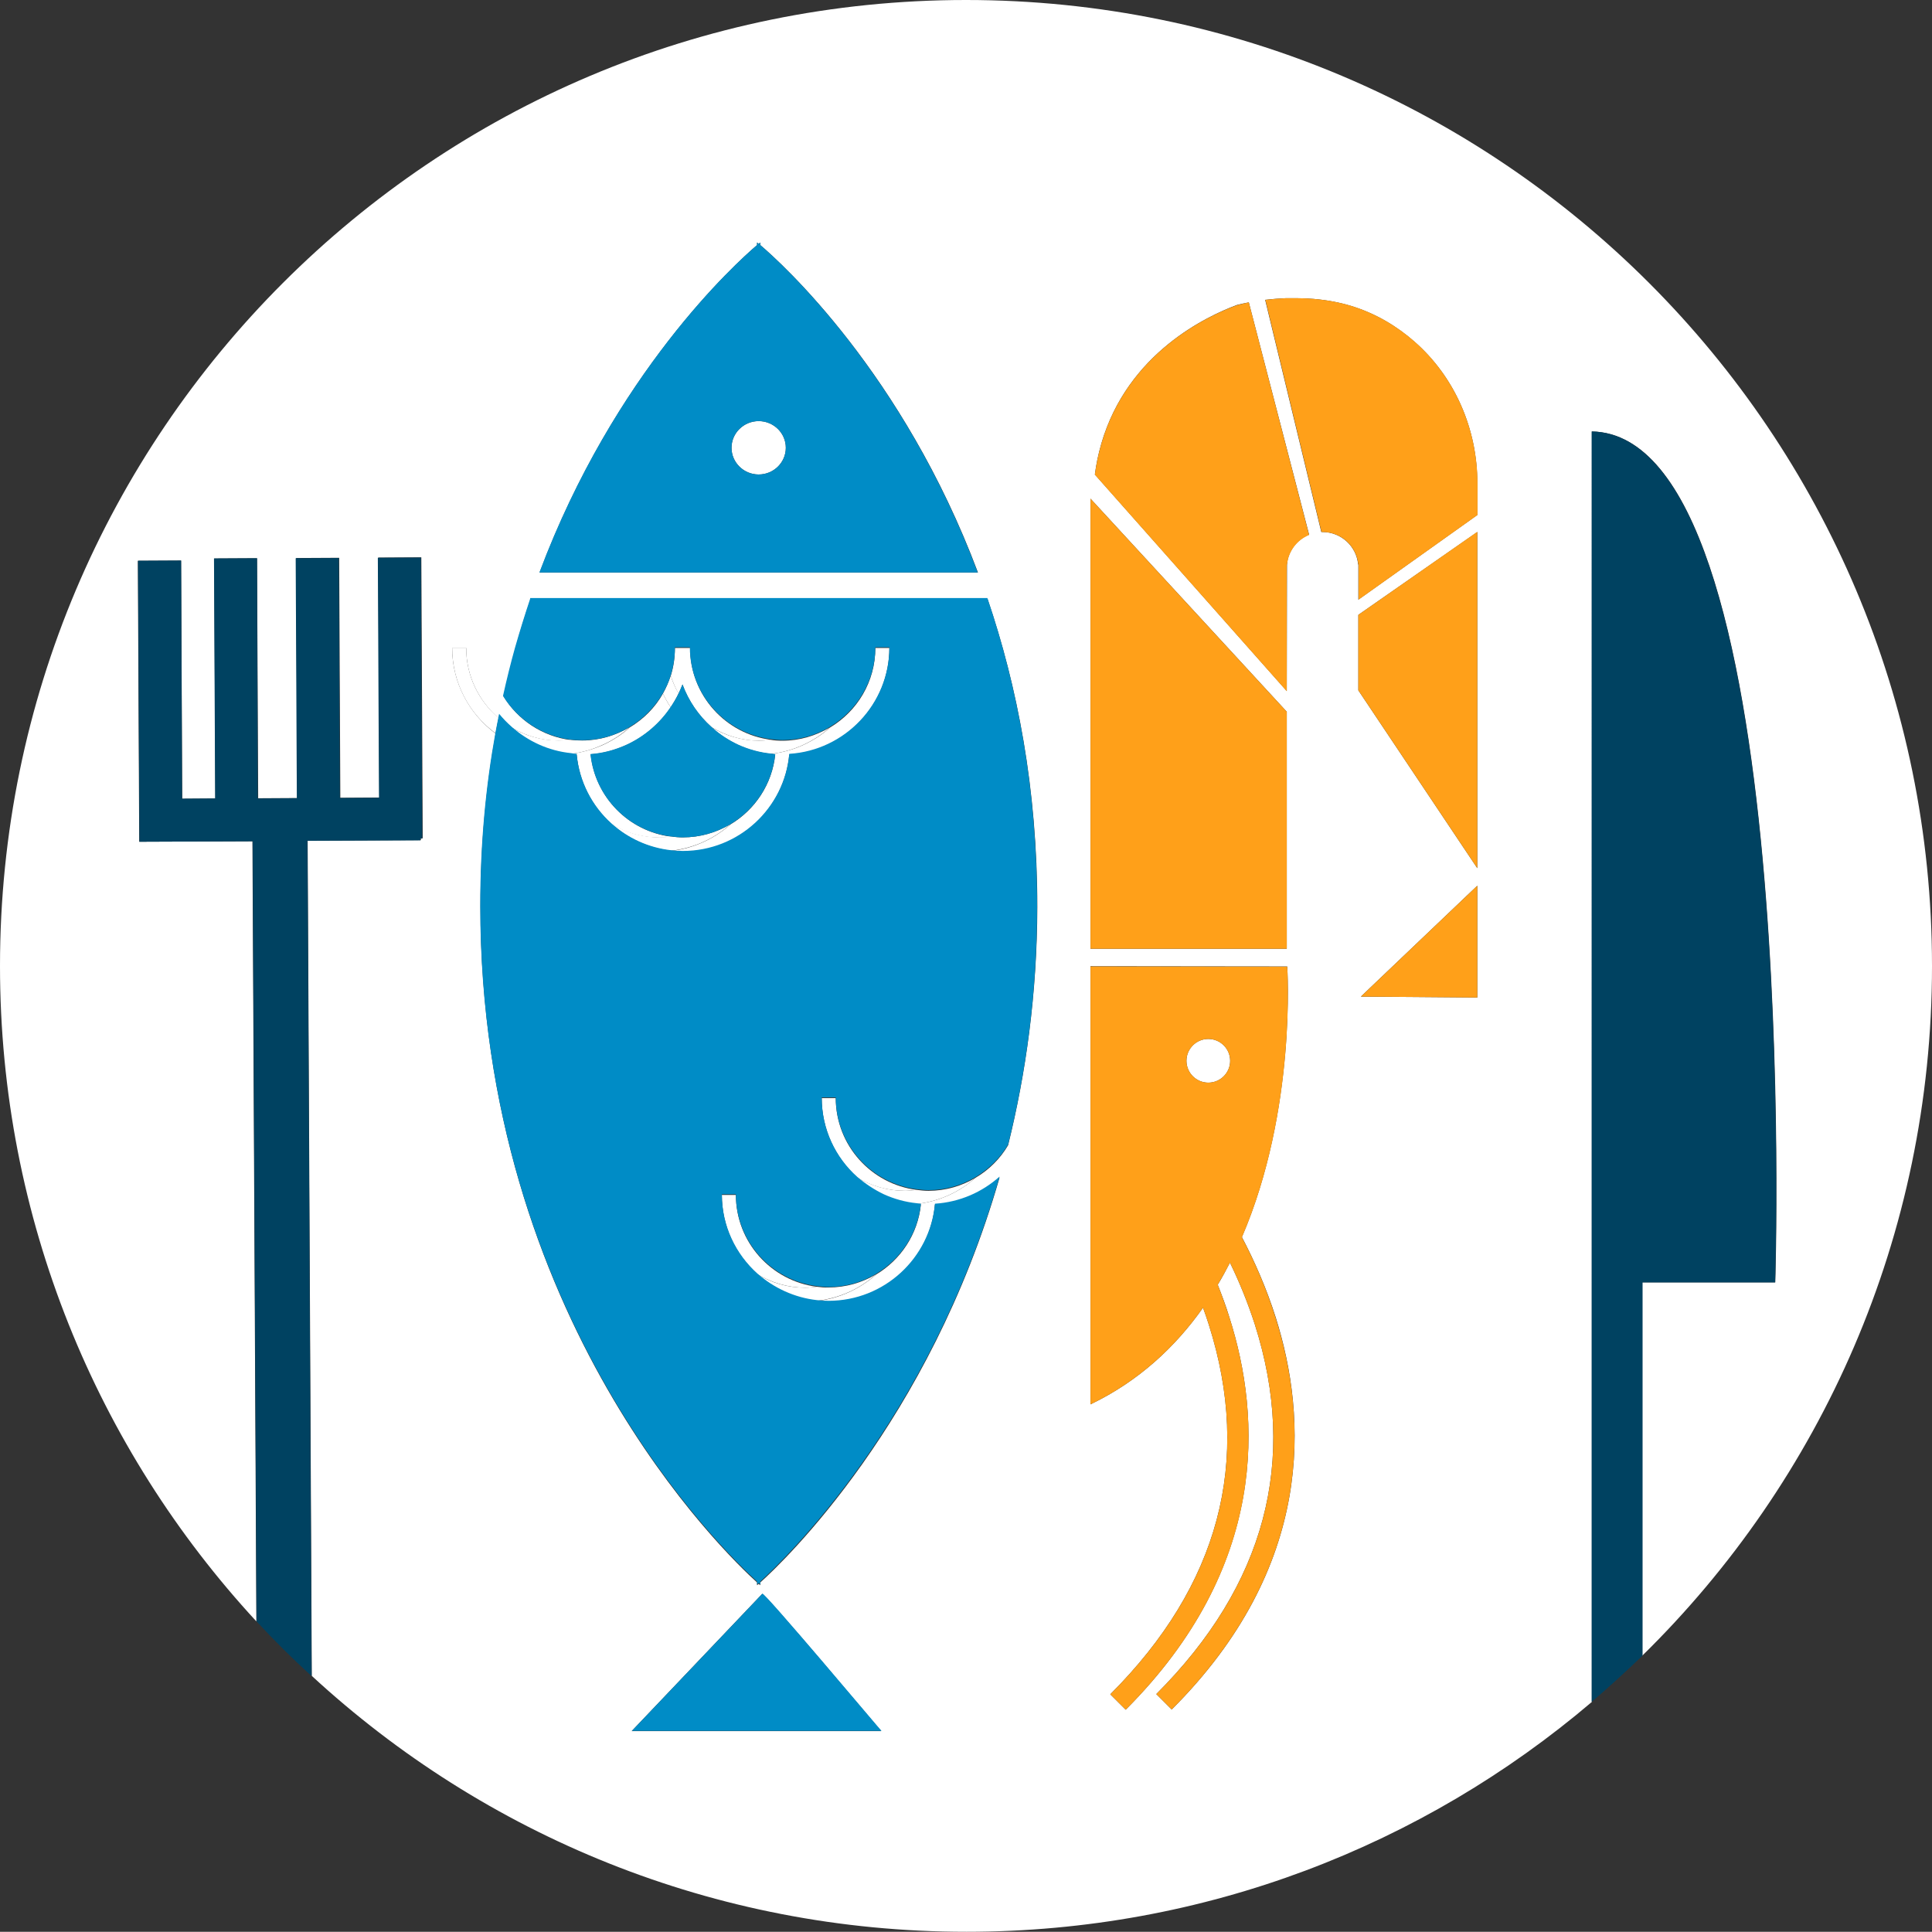
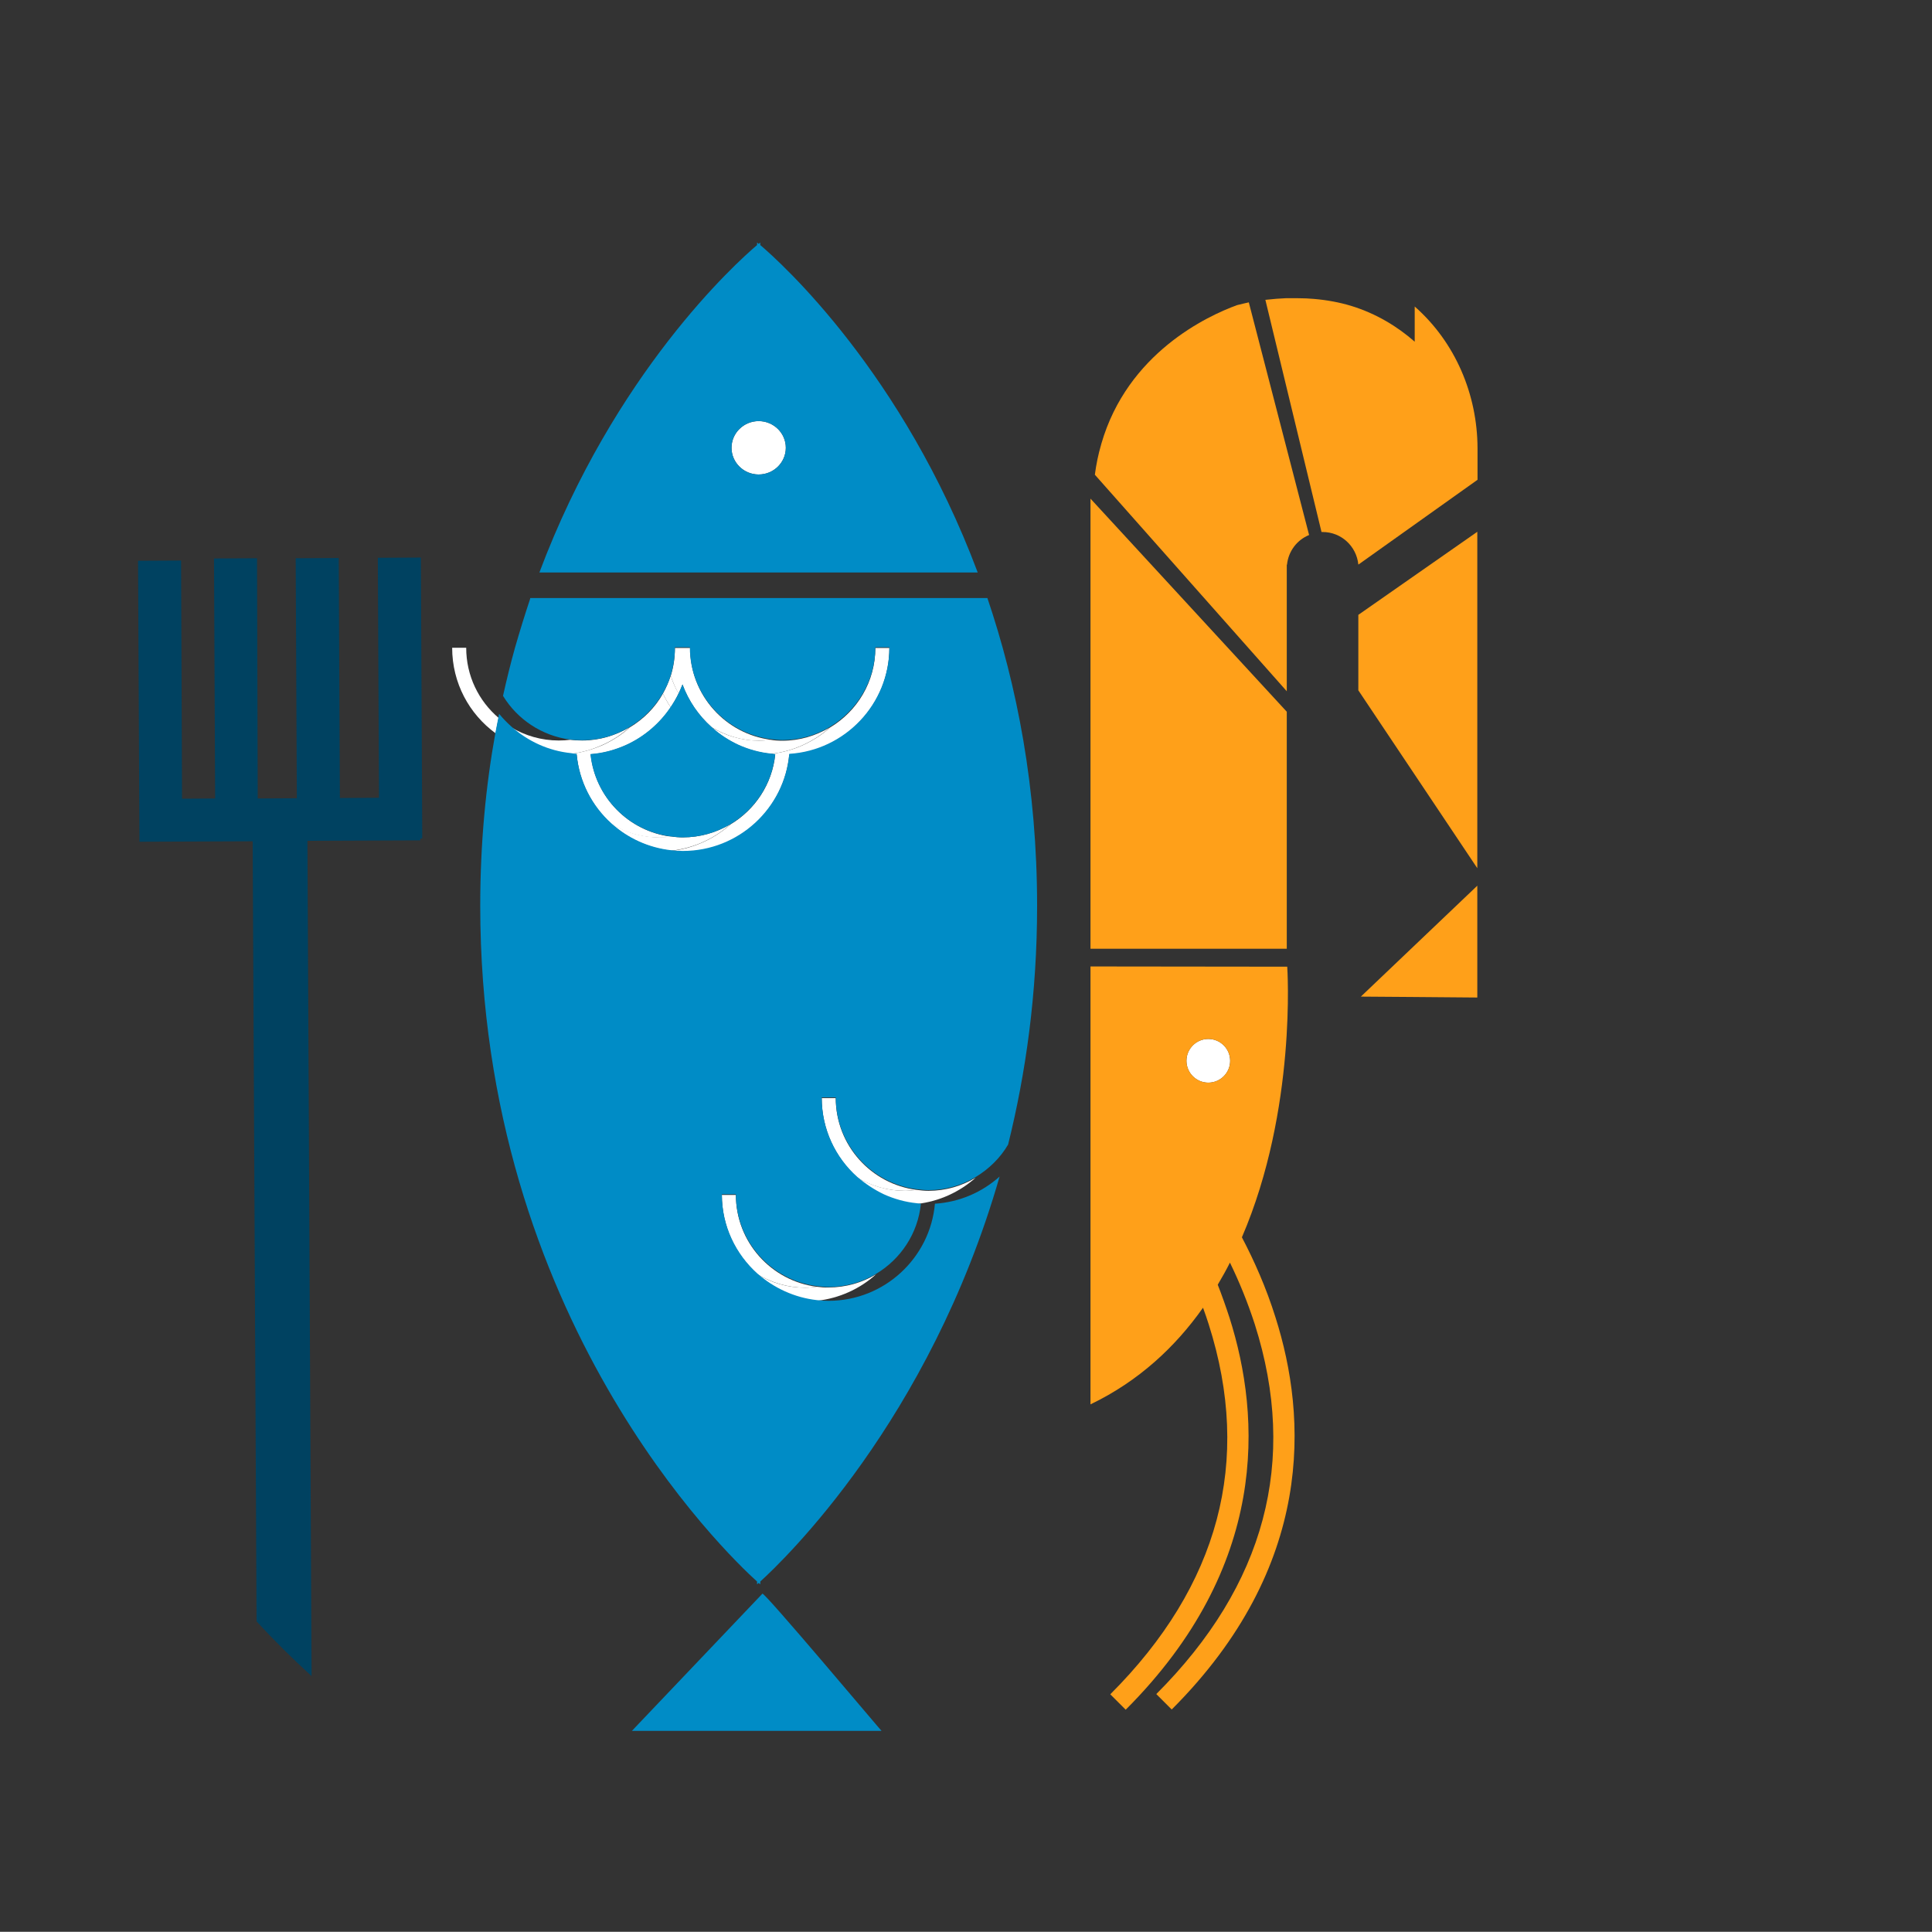
<svg xmlns="http://www.w3.org/2000/svg" id="Capa_2" viewBox="0 0 839.6 839.5">
  <rect x="0" y="0" width="839.6" height="839.5" fill="#333333" stroke="none" />
  <g id="Capa_1-2">
    <g>
      <path d="M329.7,183c-6.5,0-11.8,5.2-11.8,11.6s5.3,11.6,11.8,11.6,11.8-5.2,11.8-11.6-5.3-11.6-11.8-11.6Z" style="fill:#fff;" />
      <path d="M336.9,327.8c-1.3,13-8.8,24.1-19.5,30.5-7,6.2-15.9,10.4-25.7,11.5,1.7,.2,3.3,.3,5.1,.3,24.2,0,44.1-18.6,46.2-42.2,24.2-1.5,43.5-21.7,43.5-46.3h-6.1c0,14.7-7.9,27.5-19.6,34.5-7,6.2-15.8,10.4-25.6,11.5,.6,0,1.1,.1,1.7,.2Z" style="fill:#fff;" />
      <path d="M296.6,297.5c2.6,7.2,7,13.5,12.6,18.5,6.1,3.7,13.2,5.9,20.8,5.9,1.7,0,3.4-.1,5.1-.4-19.8-2.5-35.2-19.4-35.2-39.9h-6.6c0,4.2-.6,8.2-1.8,12.1,.9,2.7,2,5.3,3.4,7.8,.6-1.4,1.2-2.7,1.7-4Z" style="fill:#fff;" />
      <path d="M248.2,327.6c.8,.1,1.6,.2,2.4,.3,1.1,12,6.7,22.6,15.2,30.3,6.1,3.7,13.2,5.8,20.8,5.8,1.7,0,3.4-.1,5.1-.4-18.5-2.3-33.1-17.2-35-35.8,5.6-.4,10.9-1.9,15.7-4.1,7.8-3.6,14.3-9.3,19.1-16.3-1.3-1.9-2.4-3.9-3.4-6-3.4,6.1-8.4,11.1-14.4,14.7-3.4,3.1-7.3,5.6-11.6,7.6-4.3,1.9-9,3.3-13.9,3.9Z" style="fill:#fff;" />
      <path d="M355,559.2c-19.8-2.5-35.2-19.4-35.2-39.9h-6.1c0,13.7,6,26,15.5,34.5,6.1,3.6,13.1,5.8,20.7,5.8,1.8,0,3.4-.2,5.1-.4Z" style="fill:#fff;" />
-       <path d="M419.8,0C188,0,0,187.9,0,419.8c0,109.9,42.3,210,111.4,284.8l-1.7-339-49.2,.2h0l-.6-122.1,18.8-.1,.5,103.5,14.4-.1-.5-104.3,18.6-.1,.5,104.3,17-.1-.5-104.3,18.7-.1,.5,104.3,17-.1-.5-104.3,18.7-.1,.6,122.1h-.8v.8l-49.2,.2,1.8,363c74.8,69,174.7,111.2,284.5,111.2,103.7,0,198.6-37.6,271.8-99.9V187.5c91.6,1.7,79.7,369.8,79.7,369.8h-57.8v162.2c77.7-76.2,125.9-182.3,125.9-299.7C839.6,188,651.7,0,419.8,0Zm54.1,216.7l85.3,92.6v103h-85.3V216.7Zm-144.9-110.2v-1.1s.2,.2,.7,.6c.4-.4,.7-.6,.7-.6v1.1c9.2,7.8,62,55.5,94.6,142.3H234.5c32.5-86.7,85.4-134.5,94.5-142.3Zm-54.5,645.8l56.7-59.6c0-1.9,51.7,59.6,51.7,59.6h-108.4Zm163.6-254.6c-3.4,5.8-8.3,10.7-14.1,14.1-7,6.2-15.7,10.3-25.5,11.4,.6,.1,1.1,.2,1.7,.2-1.3,13-8.8,24.1-19.5,30.5-7,6.2-15.9,10.4-25.7,11.5,1.7,.2,3.4,.3,5.1,.3,24.2,0,44.1-18.6,46.2-42.2,10.8-.7,20.5-5,28.1-11.8-30.5,106.3-93.8,166.9-104,176v1.2s-.2-.2-.7-.6c-.4,.4-.7,.6-.7,.6v-1.2c-13.4-12.1-120.2-114.5-120.2-293.7,0-26.9,2.4-52,6.6-75.2-11.4-8.5-18.9-22-18.9-37.2h6.1c0,12.2,5.5,23.1,14.1,30.5,.1-.5,.2-1,.3-1.5,1.6,2,3.4,3.8,5.4,5.6,6,3.6,13.1,5.7,20.6,5.7,1.7,0,3.3-.1,5-.3-12.4-1.6-23-8.8-29.2-19,1.6-7.2,3.3-14.1,5.2-20.9,2-7.3,4.2-14.5,6.6-21.3h198.6c12.9,37.8,21.6,82.4,21.6,133.8-.1,37.8-5,72.4-12.7,103.5Zm71.1,245.2l-6.7-6.7c47.3-47.3,61.7-101.4,42.8-160.7-3.1-9.6-6.8-18.6-10.8-26.8-1.7,3.3-3.4,6.5-5.3,9.6,1.8,4.6,3.6,9.3,5.1,14.3,13.8,43.3,17.1,108.1-45.1,170.4l-6.7-6.7c47.3-47.3,61.7-101.4,42.8-160.7-.8-2.5-1.6-4.9-2.5-7.3-12,17-27.9,31.9-48.9,42v-190.4l85.5,.1s4.2,62-19.7,117.6c5.4,10.3,10.6,22,14.7,34.9,13.7,43.4,17.1,108.2-45.2,170.4Zm50.1-497.6h0l-.1,55-83.4-94.1c.6-4.6,1.5-8.9,2.7-13,0-.1,.1-.3,.1-.4,11.5-39.5,46.1-55.5,59-60.3,1.7-.4,3.4-.8,5.1-1.1l26.2,100.9c-5.3,2.2-9.1,7.1-9.6,13Zm82.7,188.2c-7.3-.1-52.2-.4-50.6-.4l50.6-48.2v48.6Zm0-56.2l-51.7-77.3v-32.8l51.7-36v146.1Zm0-153.5l-51.7,36.8v-15.3h-.1c-.7-7.9-7.4-14.1-15.5-14.1h-.5l-24.4-100.9c3.4-.4,6.4-.6,8.8-.7h5.5c2.3,0,4.6,.1,6.8,.3,5.8,.5,11.1,1.5,16.1,3,11.2,3.4,20.3,9.1,27.7,15.6,17.6,15.4,27.3,38,27.3,61.4v13.9h0Z" style="fill:#fff;" />
      <path d="M398.4,517.1c-19.8-2.5-35.2-19.4-35.2-39.9h-6.1c0,13.7,6,26,15.4,34.5,6.1,3.7,13.2,5.8,20.8,5.8,1.7,0,3.4-.2,5.1-.4Z" style="fill:#fff;" />
      <circle cx="525.1" cy="461" r="9.5" style="fill:#fff;" />
      <path d="M202.6,281.5h-6.1c0,15.3,7.4,28.8,18.9,37.2,.4-2.3,.8-4.5,1.3-6.7-8.7-7.4-14.1-18.3-14.1-30.5Z" style="fill:#fff;" />
      <path d="M262.1,323.6c4.2-1.9,8.1-4.5,11.6-7.6-6.1,3.6-13.1,5.8-20.7,5.8-1.8,0-3.5-.1-5.2-.3-1.6,.2-3.3,.3-5,.3-7.5,0-14.6-2.1-20.6-5.7,7,6.3,16,10.4,25.9,11.5,5-.6,9.7-2,14-4Z" style="fill:#fff;" />
      <path d="M294.9,301.4c-1.4-2.5-2.6-5.1-3.4-7.8-.9,2.7-2,5.3-3.4,7.8,1,2.1,2.1,4.1,3.4,6,1.2-1.9,2.4-3.9,3.4-6Z" style="fill:#fff;" />
      <path d="M309.1,316c3.4,3.1,7.4,5.7,11.6,7.7,4.5,2.1,9.3,3.4,14.4,3.9,9.8-1.1,18.6-5.3,25.6-11.5-6.1,3.6-13.1,5.8-20.7,5.8-1.7,0-3.4-.1-5.1-.4-1.7,.2-3.4,.4-5.1,.4-7.5-.1-14.6-2.2-20.7-5.9Z" style="fill:#fff;" />
      <path d="M296.8,363.9c-1.7,0-3.4-.1-5.1-.4-1.7,.2-3.4,.4-5.1,.4-7.6,0-14.7-2.2-20.8-5.8,7,6.3,16,10.5,25.9,11.6,9.8-1.1,18.7-5.2,25.7-11.5-6.1,3.6-13.1,5.7-20.6,5.7Z" style="fill:#fff;" />
      <path d="M398.4,517.1c-1.7,.2-3.4,.4-5.1,.4-7.6,0-14.7-2.2-20.8-5.8,3.4,3.1,7.3,5.7,11.6,7.6,4.5,2.1,9.3,3.4,14.4,3.9,9.7-1.1,18.5-5.2,25.5-11.4-6,3.6-13,5.7-20.5,5.7-1.8,0-3.5-.2-5.1-.4Z" style="fill:#fff;" />
      <path d="M355,559.2c-1.7,.2-3.4,.4-5.1,.4-7.6,0-14.6-2.1-20.7-5.8,7,6.3,15.9,10.5,25.8,11.5,9.8-1.1,18.7-5.2,25.7-11.5-6,3.6-13.1,5.7-20.6,5.7-1.7,.1-3.4-.1-5.1-.3Z" style="fill:#fff;" />
      <path d="M642,433.5v-48.6l-50.6,48.2c-1.5,0,43.3,.3,50.6,.4Z" style="fill:#ffa019;" />
      <path d="M537.6,132.6c-12.9,4.7-47.6,20.8-59,60.3,0,.1-.1,.3-.1,.4-1.2,4.1-2.1,8.4-2.7,13l83.4,94.1v-55h.1c.6-5.9,4.4-10.8,9.6-12.9l-26.2-101.1c-1.6,.4-3.3,.7-5.1,1.2Z" style="fill:#ffa019;" />
-       <path d="M614.8,148.5c-7.4-6.5-16.6-12.2-27.7-15.6-5-1.5-10.3-2.5-16.1-3-2.2-.2-4.5-.3-6.8-.3h-5.5c-2.3,.1-5.3,.3-8.8,.7l24.4,100.9h.5c8.1,0,14.7,6.2,15.5,14.1h.1v15.3l51.7-36.8v-13.8c-.1-23.4-9.7-46-27.3-61.5Z" style="fill:#ffa019;" />
+       <path d="M614.8,148.5c-7.4-6.5-16.6-12.2-27.7-15.6-5-1.5-10.3-2.5-16.1-3-2.2-.2-4.5-.3-6.8-.3h-5.5c-2.3,.1-5.3,.3-8.8,.7l24.4,100.9h.5c8.1,0,14.7,6.2,15.5,14.1h.1l51.7-36.8v-13.8c-.1-23.4-9.7-46-27.3-61.5Z" style="fill:#ffa019;" />
      <polygon points="590.3 300 642 377.3 642 231.1 590.3 267.2 590.3 300" style="fill:#ffa019;" />
      <polygon points="559.2 309.3 473.9 216.7 473.9 412.3 559.2 412.3 559.2 309.3" style="fill:#ffa019;" />
      <path d="M539.7,537.7c24-55.7,19.7-117.6,19.7-117.6l-85.5-.1v190.3c21-10.1,36.9-25,48.9-42,.9,2.4,1.7,4.8,2.5,7.3,18.9,59.4,4.5,113.4-42.8,160.7l6.7,6.7c62.3-62.3,58.9-127,45.1-170.4-1.6-4.9-3.3-9.7-5.1-14.3,1.9-3.2,3.7-6.4,5.3-9.6,4,8.2,7.7,17.2,10.8,26.8,18.9,59.4,4.5,113.4-42.8,160.7l6.7,6.7c62.3-62.3,58.9-127,45.1-170.4-4-12.8-9.2-24.5-14.6-34.8Zm-14.6-67.2c-5.2,0-9.5-4.3-9.5-9.5s4.3-9.5,9.5-9.5,9.5,4.3,9.5,9.5-4.3,9.5-9.5,9.5Z" style="fill:#ffa019;" />
      <path d="M330.4,106.5v-1.1s-.2,.2-.7,.6c-.4-.4-.7-.6-.7-.6v1.1c-9.2,7.8-62,55.5-94.6,142.3h190.5c-32.5-86.7-85.3-134.5-94.5-142.3Zm-.7,99.7c-6.5,0-11.8-5.2-11.8-11.6s5.3-11.6,11.8-11.6,11.8,5.2,11.8,11.6-5.3,11.6-11.8,11.6Z" style="fill:#008cc6;" />
      <path d="M317.4,358.2c10.7-6.4,18.2-17.5,19.5-30.5-.6,0-1.1-.1-1.7-.2-5.1-.5-10-1.9-14.4-3.9-4.3-2-8.2-4.6-11.6-7.7-5.6-5-9.9-11.3-12.6-18.5-.5,1.3-1.1,2.6-1.7,3.9-1,2.1-2.2,4.1-3.5,6-4.7,7-11.3,12.7-19.1,16.3-4.8,2.2-10.1,3.7-15.7,4.1,1.9,18.6,16.5,33.5,35,35.8,1.7,.2,3.4,.4,5.1,.4,7.6,0,14.6-2.1,20.7-5.7Z" style="fill:#008cc6;" />
      <path d="M230.4,260.2c-2.3,6.9-4.5,14-6.6,21.3-1.9,6.8-3.6,13.7-5.2,20.9,6.2,10.2,16.9,17.4,29.2,19,1.7,.2,3.4,.3,5.2,.3,7.6,0,14.6-2.1,20.7-5.8,6-3.6,10.9-8.6,14.4-14.7,1.4-2.4,2.6-5,3.4-7.8,1.2-3.8,1.8-7.9,1.8-12.1h6.5c0,20.5,15.4,37.4,35.2,39.9,1.7,.2,3.4,.4,5.1,.4,7.6,0,14.6-2.1,20.7-5.8,11.7-7.1,19.6-19.9,19.6-34.5h6.1c0,24.6-19.3,44.8-43.5,46.3-2.1,23.6-22,42.2-46.2,42.2-1.7,0-3.4-.1-5.1-.3-9.9-1.1-18.9-5.3-25.9-11.6-8.5-7.6-14.1-18.3-15.2-30.3-.8,0-1.6-.2-2.4-.3-9.9-1-18.8-5.2-25.9-11.5-1.9-1.7-3.7-3.5-5.4-5.6-.1,.5-.2,1-.3,1.5-.4,2.2-.9,4.5-1.3,6.7-4.2,23.2-6.6,48.2-6.6,75.2,0,179.2,106.9,281.6,120.3,293.7v1.2s.2-.2,.7-.6c.4,.4,.7,.6,.7,.6v-1.2c10.1-9.2,73.5-69.8,104-176-7.6,6.8-17.3,11.1-28.1,11.8-2.1,23.6-22,42.2-46.2,42.2-1.7,0-3.4-.1-5.1-.3-9.8-1.1-18.7-5.3-25.8-11.5-9.5-8.5-15.5-20.8-15.5-34.5h6.1c0,20.5,15.4,37.4,35.2,39.9,1.7,.2,3.4,.4,5.1,.4,7.5,0,14.6-2.1,20.6-5.7,10.7-6.4,18.2-17.5,19.5-30.5-.6,0-1.1-.1-1.7-.2-5.1-.5-10-1.9-14.4-3.9-4.2-2-8.1-4.6-11.6-7.6-9.5-8.5-15.4-20.8-15.4-34.5h6.1c0,20.5,15.4,37.4,35.2,39.9,1.7,.2,3.4,.4,5.1,.4,7.5,0,14.5-2.1,20.5-5.7,5.8-3.5,10.7-8.3,14.1-14.1,7.7-31,12.6-65.6,12.6-103.7,0-51.4-8.8-96-21.6-133.8H230.4v.3Z" style="fill:#008cc6;" />
      <path d="M331.3,692.6l-56.7,59.6h108.5c-.1,.1-51.8-61.5-51.8-59.6Z" style="fill:#008cc6;" />
      <path d="M182.7,365.2v-.8h.8l-.6-122.1-18.7,.1,.5,104.3-17,.1-.5-104.3-18.7,.1,.5,104.3-17,.1-.3-104.4-18.7,.1,.5,104.3-14.4,.1-.4-103.5-18.7,.1,.6,122.1h0l49.2-.2,1.7,339c7.6,8.3,15.6,16.2,23.9,23.8l-1.8-363,49.1-.2Z" style="fill:#004261;" />
-       <path d="M771.4,557.3s11.9-368.1-79.7-369.8V739.6c7.6-6.5,14.9-13.2,22.1-20.1v-162.2h57.6Z" style="fill:#004261;" />
    </g>
  </g>
</svg>